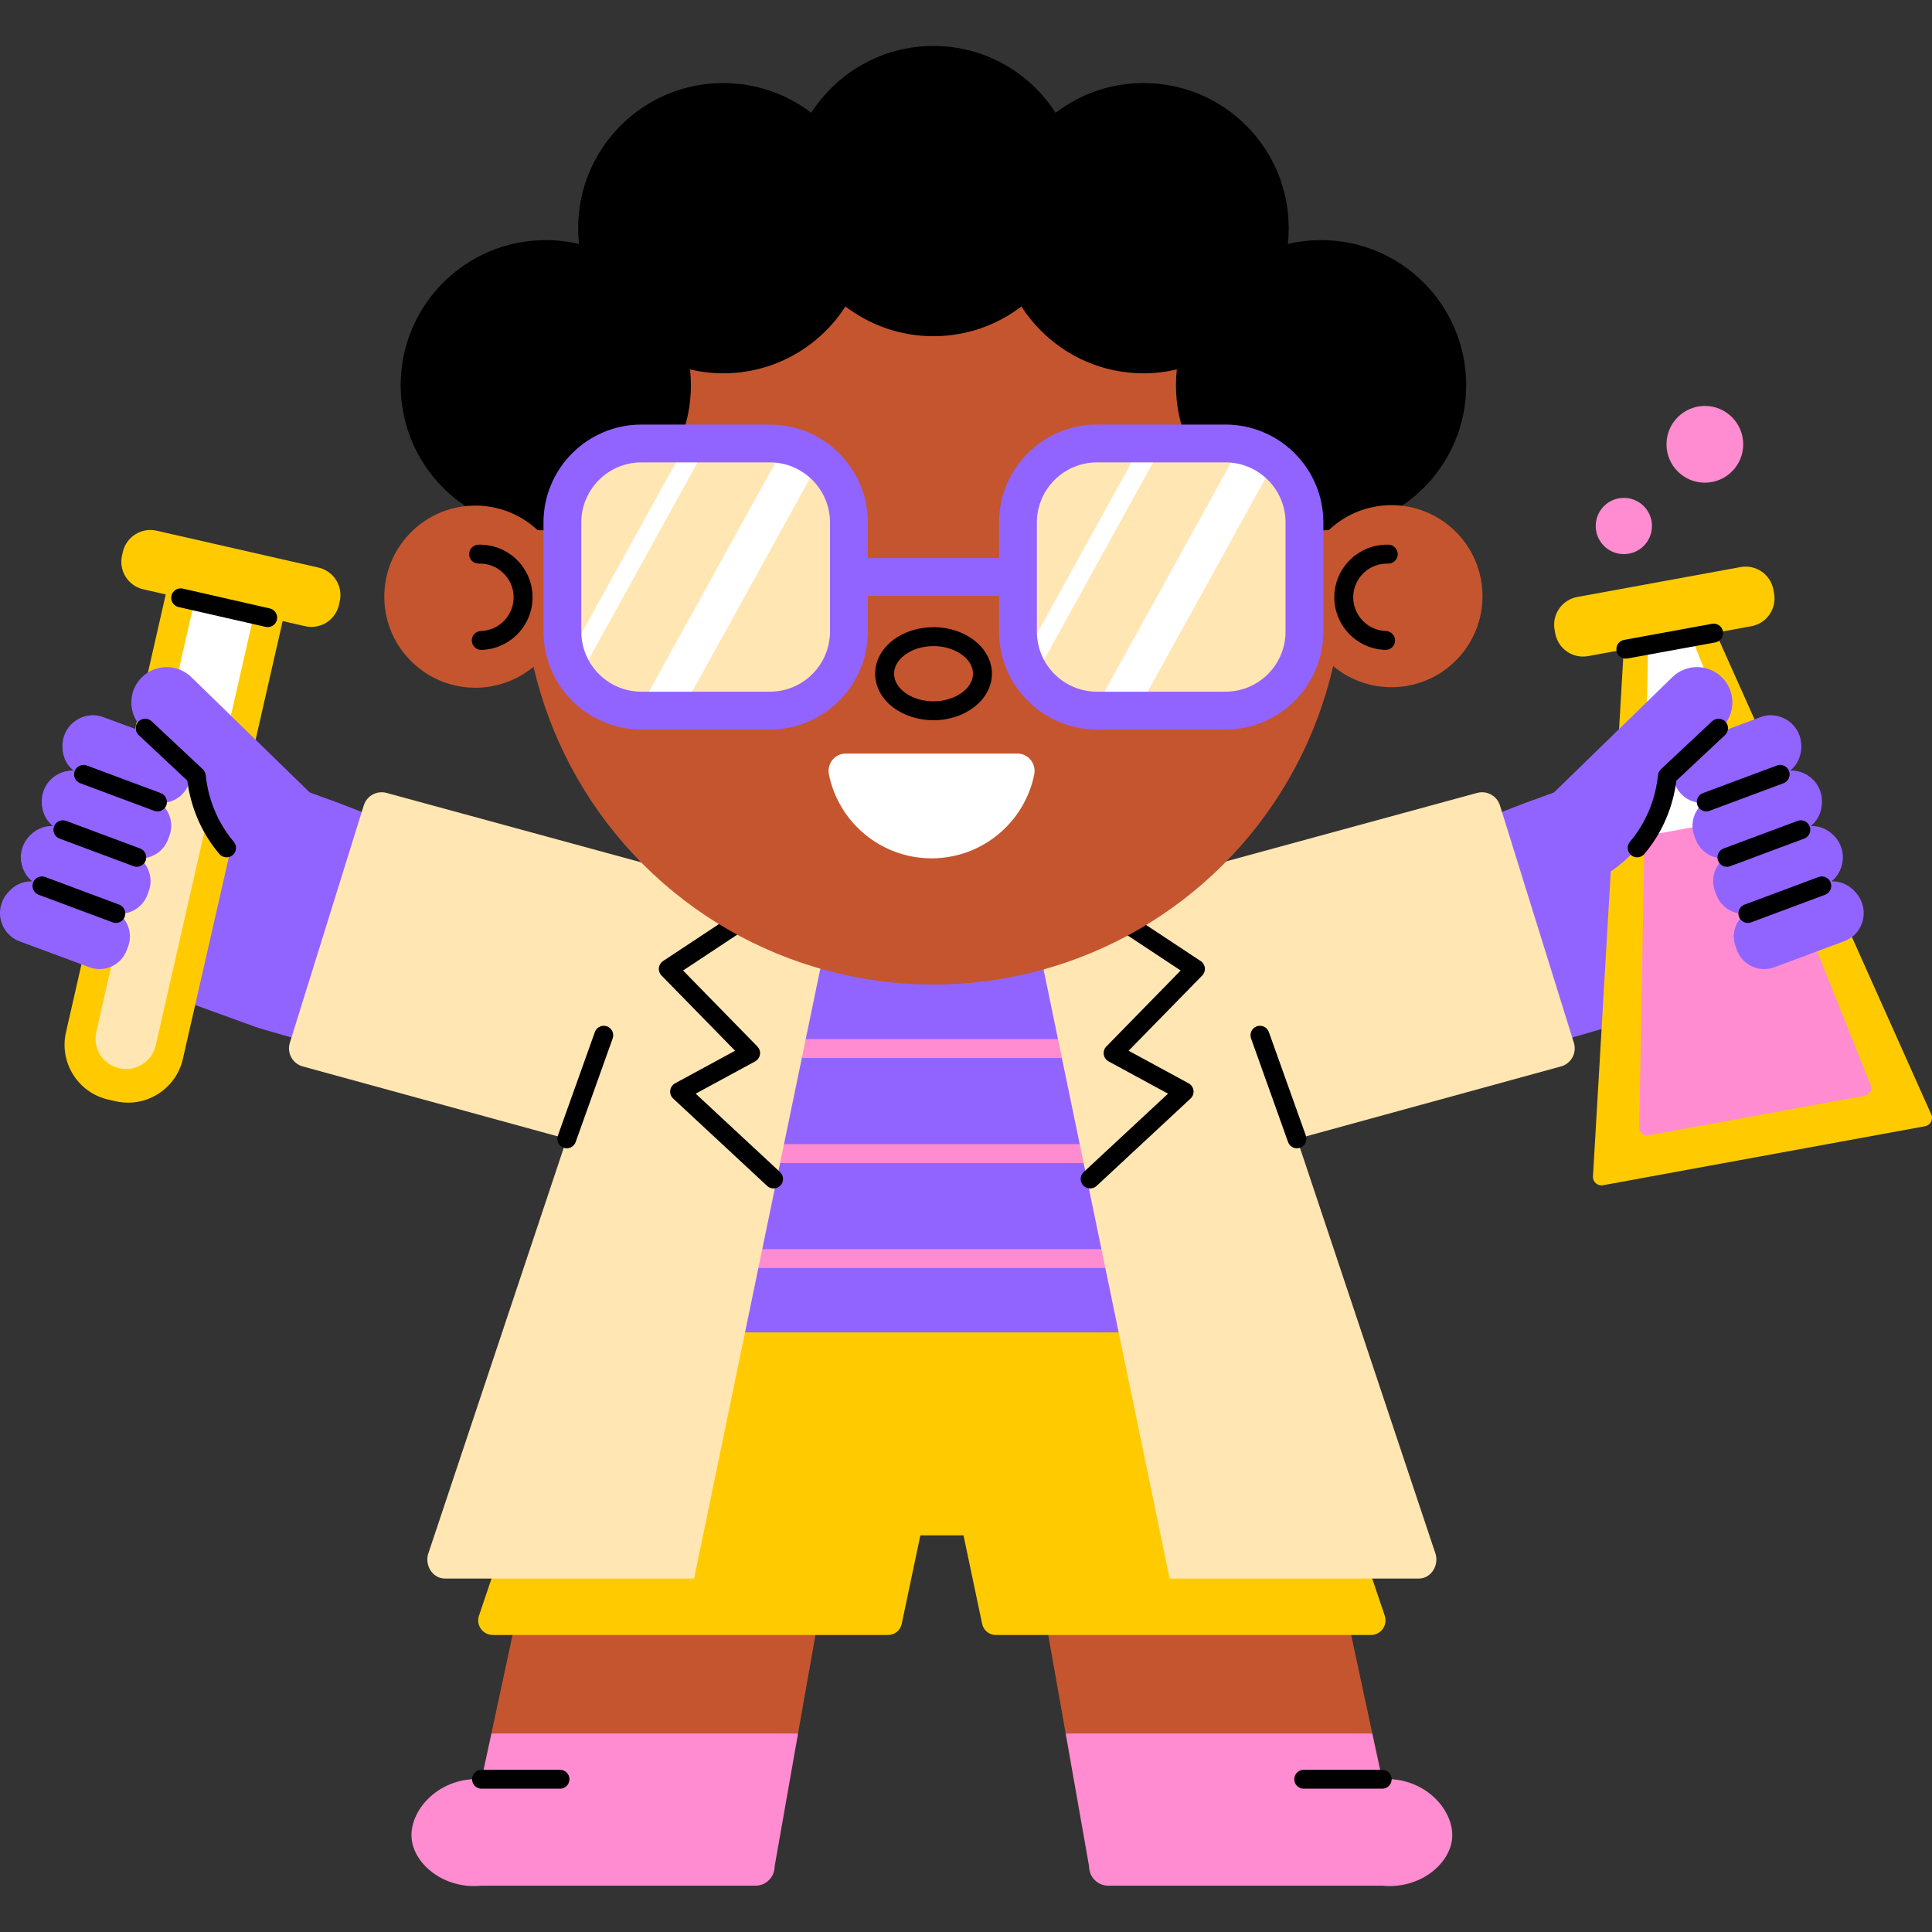
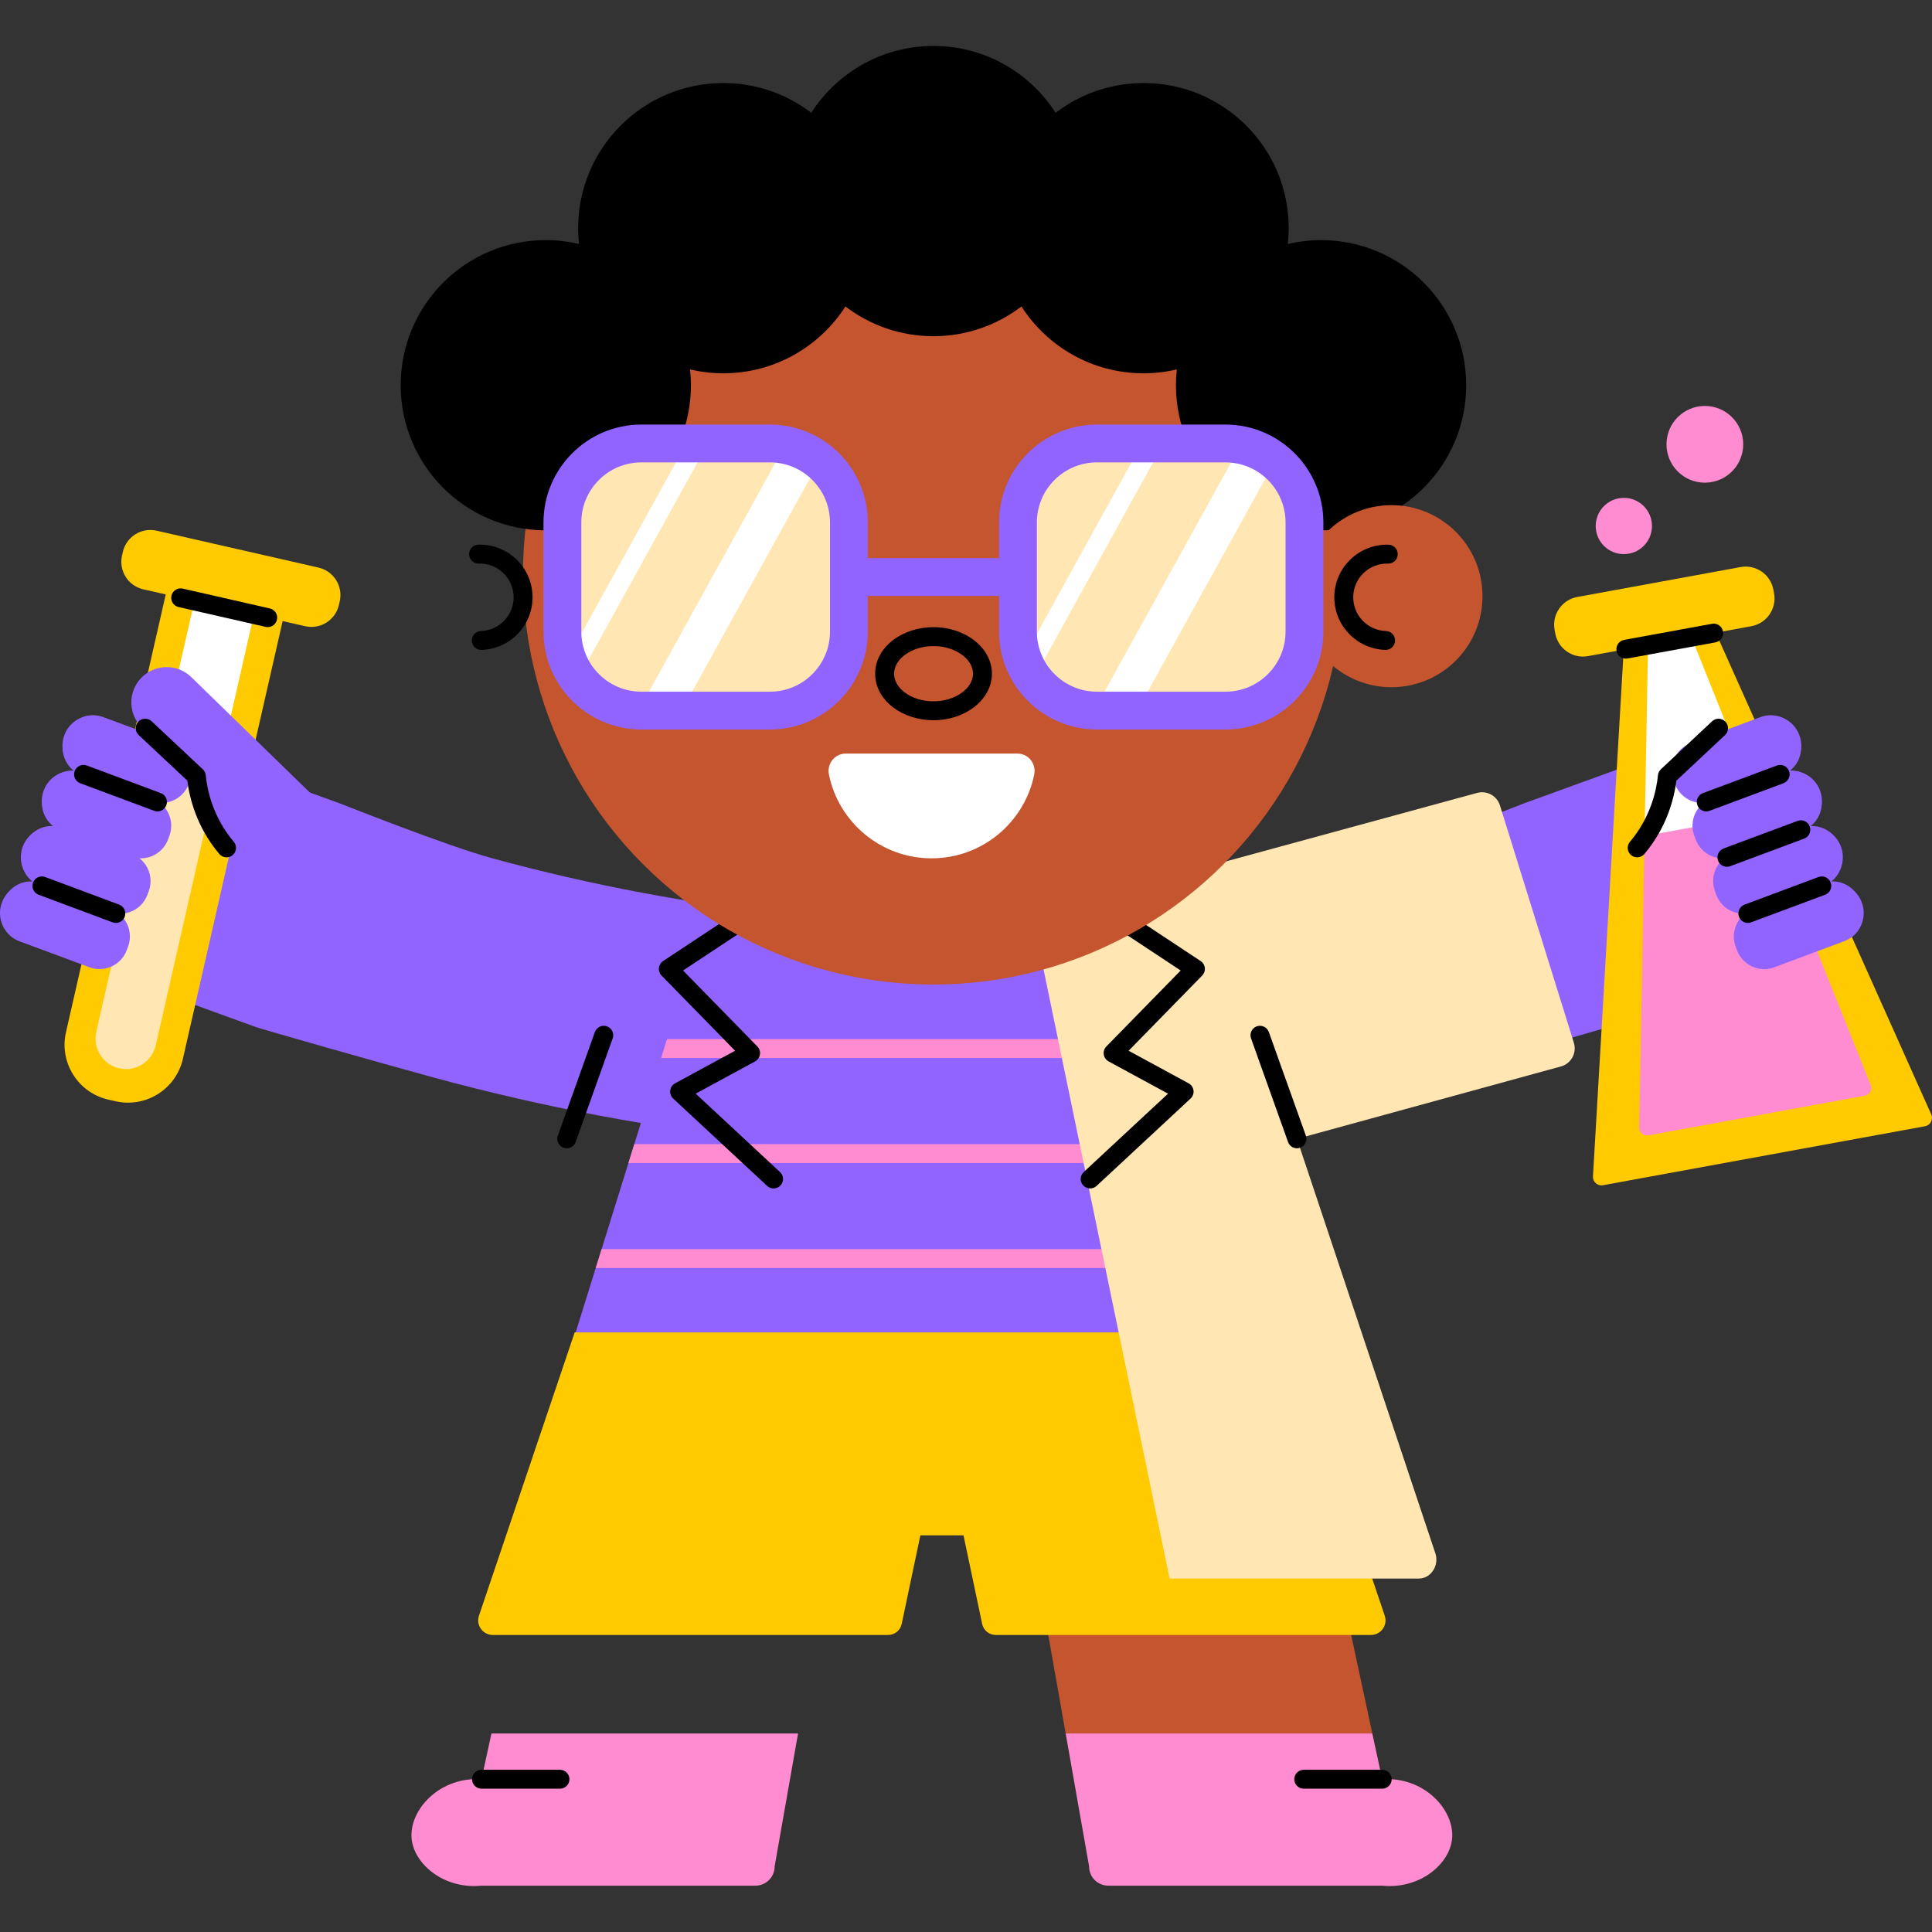
<svg xmlns="http://www.w3.org/2000/svg" id="Layer_1" x="0px" y="0px" viewBox="0 0 512 512" style="enable-background:new 0 0 512 512;" xml:space="preserve">
  <rect x="0" y="0" width="512" height="512" fill="#333333" stroke="none" />
  <g>
    <g>
      <g>
        <path style="fill:#9264FF;" d="M493.422,239.246c-1.387-3.858-5.446-5.962-9.336-5.033c3.493-1.818,5.189-5.981,3.808-9.783     c-1.419-3.954-5.645-6.062-9.622-4.956c3.673-1.741,5.488-6.023,4.072-9.921c-1.333-3.697-5.115-5.782-8.854-5.129     c3.201-1.926,4.702-5.904,3.378-9.548c-1.493-4.154-6.077-6.276-10.216-4.773l-62.623,22.741     c-1.659,0.602-28.342,11.276-40.717,14.65c-26.015,7.091-52.814,12.137-79.652,14.997l6.372,59.8     c30.019-3.199,59.995-8.843,89.096-16.776c14.063-3.833,45.201-12.696,46.898-13.312l62.623-22.741     C492.788,247.959,494.925,243.385,493.422,239.246z" />
        <g>
          <g>
            <g>
              <circle style="fill:#FF8CD0;" cx="430.335" cy="139.395" r="7.454" />
              <path style="fill:#FF8CD0;" d="M461.971,117.748c0,5.615-4.552,10.167-10.167,10.167c-5.615,0-10.167-4.552-10.167-10.167        c0-5.615,4.552-10.167,10.167-10.167C457.419,107.58,461.971,112.132,461.971,117.748z" />
            </g>
            <g>
              <path style="fill:#FFCB00;" d="M511.802,295.331l-57.107-127.654l9.445-1.73c4.06-0.744,6.749-4.638,6.005-8.698l-0.177-0.965        c-0.744-4.06-4.638-6.749-8.698-6.005l-43.281,7.928c-4.06,0.744-6.748,4.638-6.005,8.698l0.177,0.965        c0.744,4.06,4.638,6.749,8.698,6.005l9.445-1.73l-8.149,139.608c-0.085,1.457,1.217,2.608,2.652,2.345l42.672-7.817        l42.672-7.817C511.589,298.201,512.398,296.663,511.802,295.331z" />
              <g>
                <polygon style="fill:#FFFFFF;" points="467.05,215.84 453.043,225.596 435.82,221.56 436.75,170.96 448.25,168.86        " />
                <path style="fill:#FF8CD0;" d="M494.22,290.37l-57.39,10.51c-1.27,0.23-2.44-0.76-2.42-2.05l1.41-77.27l31.23-5.72         l28.71,71.75C496.25,288.79,495.51,290.13,494.22,290.37z" />
              </g>
              <path d="M430.858,174.549c-1.186,0-2.24-0.846-2.462-2.055c-0.249-1.36,0.652-2.666,2.014-2.916l23.277-4.264        c1.361-0.255,2.667,0.652,2.916,2.014c0.25,1.361-0.652,2.666-2.013,2.916l-23.277,4.264        C431.16,174.536,431.008,174.549,430.858,174.549z" />
            </g>
          </g>
          <g>
            <g>
              <path style="fill:#9264FF;" d="M493.242,239.534l-0.353-0.946c-1.199-3.214-4.317-5.149-7.569-4.997        c2.557-2.015,3.645-5.52,2.446-8.734l-0.353-0.946c-1.199-3.214-4.317-5.149-7.569-4.997c2.557-2.015,3.645-5.52,2.447-8.734        l-0.353-0.946c-1.199-3.214-4.317-5.149-7.569-4.997c2.557-2.015,3.645-5.52,2.446-8.734l-0.353-0.946        c-1.486-3.983-5.919-6.007-9.902-4.521l-18.503,6.903c-3.982,1.486-6.007,5.919-4.521,9.902l0.353,0.946        c1.199,3.214,4.317,5.149,7.569,4.997c-2.557,2.015-3.645,5.52-2.446,8.734l0.353,0.946c1.199,3.214,4.317,5.149,7.569,4.997        c-2.557,2.015-3.645,5.52-2.446,8.734l0.353,0.947c1.199,3.214,4.317,5.149,7.569,4.997c-2.557,2.015-3.645,5.52-2.446,8.734        l0.353,0.946c1.486,3.983,5.919,6.007,9.902,4.521l18.503-6.903C492.704,247.95,494.728,243.517,493.242,239.534z" />
              <g>
                <path d="M452.176,215.032c-1.016,0-1.971-0.622-2.347-1.631c-0.484-1.297,0.174-2.74,1.471-3.223l19.589-7.309         c1.292-0.488,2.739,0.173,3.223,1.471c0.485,1.297-0.174,2.74-1.471,3.223l-19.589,7.309         C452.763,214.981,452.468,215.032,452.176,215.032z" />
                <path d="M457.651,229.709c-1.016,0-1.971-0.623-2.348-1.631c-0.483-1.297,0.175-2.74,1.472-3.224l19.59-7.309         c1.292-0.483,2.739,0.174,3.224,1.472c0.484,1.297-0.175,2.74-1.472,3.224l-19.59,7.309         C458.239,229.658,457.943,229.709,457.651,229.709z" />
                <path d="M463.201,244.585c-1.016,0-1.971-0.623-2.348-1.631c-0.484-1.297,0.176-2.74,1.472-3.224l19.59-7.308         c1.294-0.484,2.739,0.174,3.224,1.472c0.483,1.297-0.176,2.74-1.472,3.224l-19.59,7.308         C463.789,244.534,463.493,244.585,463.201,244.585z" />
              </g>
            </g>
            <g>
-               <path style="fill:#9264FF;" d="M401.57,224.022c0.02,2.328,0.903,4.651,2.656,6.45c3.607,3.704,9.611,8.551,13.315,4.943        c3.032-0.937,11.26-3.923,17.536-12.237c4.846-6.42,6.193-12.926,6.637-16.144c4.852-4.725,9.703-9.449,14.555-14.174        c3.706-3.607,3.786-9.535,0.175-13.241c-3.607-3.704-9.535-3.783-13.239-0.175l-38.803,37.788        C402.495,219.088,401.549,221.558,401.57,224.022z" />
              <path d="M433.864,227.204c-0.573,0-1.147-0.195-1.618-0.593c-1.056-0.895-1.187-2.475-0.294-3.532        c5.621-6.639,7.063-13.894,7.423-17.628c0.058-0.607,0.336-1.172,0.78-1.589l13.565-12.717        c1.01-0.947,2.597-0.894,3.542,0.115c0.947,1.01,0.895,2.596-0.115,3.542l-12.891,12.083        c-0.565,4.522-2.429,12.284-8.48,19.431C435.282,226.903,434.575,227.204,433.864,227.204z" />
            </g>
          </g>
        </g>
      </g>
      <g>
        <path style="fill:#9264FF;" d="M130.59,227.495c-12.375-3.374-39.059-14.048-40.717-14.651L27.25,190.103     c-4.14-1.503-8.723,0.62-10.216,4.773c-1.323,3.644,0.177,7.622,3.378,9.548c-3.739-0.653-7.521,1.432-8.854,5.129     c-1.415,3.898,0.399,8.18,4.073,9.921c-3.977-1.107-8.202,1.002-9.622,4.956c-1.381,3.802,0.316,7.965,3.808,9.783     c-3.89-0.929-7.949,1.175-9.336,5.033c-1.503,4.139,0.634,8.713,4.772,10.215l62.623,22.741     c1.696,0.616,32.835,9.479,46.898,13.313c29.101,7.932,59.077,13.576,89.097,16.775l6.372-59.8     C183.404,239.631,156.604,234.585,130.59,227.495z" />
        <g>
          <g>
            <path style="fill:#FFCB00;" d="M84.404,150.416l-42.901-9.777c-4.024-0.917-8.03,1.602-8.948,5.627l-0.218,0.956       c-0.917,4.024,1.602,8.03,5.627,8.947l5.961,1.359l-26.442,116.03c-1.83,8.027,3.195,16.018,11.223,17.848l1.908,0.435       c8.028,1.829,16.018-3.195,17.848-11.223l26.442-116.03l5.962,1.359c4.024,0.917,8.03-1.602,8.948-5.627l0.218-0.956       C90.947,155.339,88.428,151.333,84.404,150.416z" />
            <g>
              <polygon style="fill:#FFFFFF;" points="67.29,162.85 56.77,209 46.404,216.334 41.02,205.42 51.54,159.26       " />
              <path style="fill:#FFE6B3;" d="M56.77,209l-15.5,68.04c-0.99,4.34-5.33,7.07-9.67,6.08c-4.35-1-7.07-5.33-6.08-9.67        l15.5-68.03L56.77,209z" />
            </g>
            <path d="M70.952,166.194c-0.184,0-0.371-0.02-0.559-0.064l-23.073-5.258c-1.349-0.307-2.194-1.65-1.886-3       c0.308-1.349,1.643-2.199,3-1.886l23.072,5.258c1.349,0.307,2.194,1.65,1.886,3C73.128,165.406,72.096,166.194,70.952,166.194z       " />
          </g>
          <g>
            <g>
              <path style="fill:#9264FF;" d="M45.845,196.938l-18.503-6.903c-3.983-1.486-8.416,0.538-9.902,4.521l-0.353,0.946        c-1.199,3.214-0.111,6.719,2.446,8.734c-3.252-0.152-6.37,1.784-7.569,4.997l-0.353,0.946        c-1.199,3.214-0.11,6.719,2.446,8.734c-3.252-0.152-6.37,1.783-7.569,4.997l-0.353,0.946c-1.199,3.214-0.11,6.718,2.446,8.734        c-3.252-0.152-6.37,1.784-7.569,4.997l-0.353,0.946c-1.486,3.983,0.538,8.416,4.521,9.902l18.502,6.903        c3.983,1.486,8.416-0.538,9.902-4.521l0.353-0.946c1.199-3.214,0.11-6.719-2.446-8.734c3.252,0.152,6.37-1.783,7.569-4.997        l0.353-0.947c1.199-3.214,0.111-6.719-2.446-8.734c3.252,0.152,6.37-1.784,7.569-4.997l0.353-0.946        c1.199-3.214,0.111-6.719-2.446-8.734c3.252,0.152,6.37-1.784,7.569-4.997l0.353-0.946        C51.852,202.857,49.828,198.423,45.845,196.938z" />
              <g>
                <path d="M41.728,215.032c-0.292,0-0.587-0.051-0.876-0.159l-19.59-7.309c-1.297-0.484-1.956-1.927-1.472-3.224         c0.485-1.298,1.928-1.957,3.224-1.472l19.59,7.309c1.297,0.484,1.956,1.927,1.472,3.224         C43.699,214.409,42.744,215.032,41.728,215.032z" />
-                 <path d="M36.251,229.709c-0.292,0-0.587-0.051-0.876-0.16l-19.589-7.309c-1.297-0.484-1.956-1.926-1.471-3.223         c0.484-1.298,1.928-1.96,3.223-1.471l19.589,7.309c1.297,0.484,1.956,1.926,1.471,3.223         C38.223,229.086,37.267,229.709,36.251,229.709z" />
                <path d="M30.701,244.585c-0.292,0-0.587-0.051-0.876-0.159l-19.59-7.308c-1.296-0.485-1.956-1.927-1.472-3.224         c0.484-1.298,1.929-1.956,3.224-1.472l19.59,7.308c1.296,0.484,1.956,1.927,1.472,3.224         C32.673,243.962,31.718,244.585,30.701,244.585z" />
              </g>
            </g>
            <g>
              <path style="fill:#9264FF;" d="M92.333,224.022c-0.02,2.328-0.903,4.651-2.656,6.45c-3.607,3.704-9.61,8.551-13.315,4.943        c-3.032-0.937-11.26-3.923-17.536-12.237c-4.846-6.42-6.193-12.926-6.637-16.144c-4.852-4.725-9.703-9.449-14.555-14.174        c-3.706-3.607-3.786-9.535-0.176-13.241c3.607-3.704,9.535-3.783,13.239-0.175l38.803,37.788        C91.408,219.088,92.354,221.558,92.333,224.022z" />
              <path d="M60.039,227.204c-0.712,0-1.417-0.301-1.914-0.887c-6.052-7.148-7.917-14.909-8.481-19.431l-12.89-12.083        c-1.009-0.947-1.061-2.532-0.115-3.542c0.947-1.008,2.532-1.062,3.542-0.115l13.564,12.717        c0.444,0.417,0.722,0.982,0.78,1.589c0.36,3.733,1.803,10.988,7.424,17.628c0.894,1.056,0.762,2.637-0.294,3.532        C61.187,227.009,60.612,227.204,60.039,227.204z" />
            </g>
          </g>
        </g>
      </g>
    </g>
    <g>
      <g>
        <g>
          <g>
            <g>
              <g>
                <path style="fill:#C5552E;" d="M363.68,459.4l-37.956,6.707L282.41,459.4l-1.48-8.43c0-0.01-1.6-8.99-1.6-8.99l-0.82-4.65         l-3.23-18.34l-1.97-11.09l-7.26-41.16h77.68l8.88,41.16l2.41,11.09l3.54,16.56l1.38,6.43l0.12,0.55         C360.06,442.55,363.68,459.4,363.68,459.4z" />
                <path style="fill:#FF8CD0;" d="M384.81,487.38c-0.71,6.71-8.64,13.35-18.51,12.34h-72.61c-2.79,0-5.07-2.28-5.07-5.11         l-5.84-33.15l-0.37-2.06h81.27l0.44,2.06l2.18,10.06c2.7-0.18,5.21,0.21,7.46,1c0.27,0.09,0.54,0.19,0.8,0.3         c2.36,0.95,4.39,2.35,6.02,4.01c0.18,0.18,0.36,0.37,0.53,0.56C383.77,480.36,385.17,484.03,384.81,487.38z" />
                <path d="M366.299,474.022h-20.796c-1.384,0-2.506-1.122-2.506-2.506c0-1.384,1.122-2.506,2.506-2.506h20.796         c1.384,0,2.506,1.122,2.506,2.506C368.804,472.9,367.683,474.022,366.299,474.022z" />
              </g>
              <g>
-                 <path style="fill:#C5552E;" d="M130.226,459.4l37.956,6.707l43.313-6.707l1.48-8.43c0-0.01,1.6-8.99,1.6-8.99l0.82-4.65         l3.23-18.34l1.97-11.09l7.26-41.16h-77.68l-8.88,41.16l-2.41,11.09l-3.54,16.56l-1.38,6.43l-0.12,0.55         C133.846,442.55,130.226,459.4,130.226,459.4z" />
                <path style="fill:#FF8CD0;" d="M109.096,487.38c0.71,6.71,8.64,13.35,18.51,12.34h72.61c2.79,0,5.07-2.28,5.07-5.11         l5.84-33.15l0.37-2.06h-81.27l-0.44,2.06l-2.18,10.06c-2.7-0.18-5.21,0.21-7.46,1c-0.27,0.09-0.54,0.19-0.8,0.3         c-2.36,0.95-4.39,2.35-6.02,4.01c-0.18,0.18-0.36,0.37-0.53,0.56C110.136,480.36,108.736,484.03,109.096,487.38z" />
                <path d="M127.607,474.022h20.796c1.384,0,2.506-1.122,2.506-2.506c0-1.384-1.122-2.506-2.506-2.506h-20.796         c-1.384,0-2.506,1.122-2.506,2.506C125.102,472.9,126.223,474.022,127.607,474.022z" />
              </g>
            </g>
          </g>
          <path style="fill:#FFCB00;" d="M341.604,353.097l-94.205-9.033l-95.1,9.033l-25.369,75.087      c-0.846,2.504,1.016,5.099,3.659,5.099h104.77c1.74,0,3.242-1.219,3.601-2.922l4.944-23.48h11.435l4.944,23.48      c0.359,1.703,1.861,2.922,3.601,2.922h99.429c2.643,0,4.505-2.595,3.659-5.099L341.604,353.097z" />
        </g>
        <g>
          <polygon style="fill:#9264FF;" points="341.34,353.1 152.56,353.1 157.87,336.04 159.43,331.04 166.54,308.21 168.1,303.21       175.21,280.38 176.77,275.38 188.46,237.83 305.46,237.83 317.15,275.38 318.7,280.38 325.81,303.21 327.37,308.21       334.47,331.04 336.03,336.04     " />
          <g>
            <polygon style="fill:#FF8CD0;" points="336.03,336.04 157.87,336.04 159.43,331.04 334.47,331.04      " />
            <polygon style="fill:#FF8CD0;" points="327.37,308.21 166.54,308.21 168.1,303.21 325.81,303.21      " />
            <polygon style="fill:#FF8CD0;" points="318.7,280.38 175.21,280.38 176.77,275.38 317.15,275.38      " />
          </g>
        </g>
      </g>
      <g>
        <g>
-           <path style="fill:#FFE6B3;" d="M174.265,229.713l-71.82-19.584c-2.576-0.702-5.246,0.761-6.041,3.311l-19.594,62.918      c-0.834,2.679,0.718,5.516,3.424,6.258l69.961,19.187l-36.552,109.474c-1.346,3.332,0.919,7.06,4.283,7.06h66.017      l45.436-219.563h-44.784L174.265,229.713z" />
          <path style="fill:#FFE6B3;" d="M417.092,276.358l-19.594-62.918c-0.794-2.55-3.464-4.013-6.04-3.311l-71.82,19.584      l-10.33-30.939h-44.784l45.436,219.563h66.017c3.365,0,5.629-3.728,4.283-7.06l-36.552-109.474l69.96-19.187      C416.374,281.874,417.926,279.037,417.092,276.358z" />
        </g>
        <g>
          <g>
            <path d="M205.004,314.95c-0.611,0-1.222-0.222-1.705-0.671l-24.903-23.152c-0.591-0.549-0.881-1.35-0.78-2.15       c0.102-0.801,0.581-1.503,1.291-1.888l15.901-8.631l-19.496-19.932c-0.523-0.534-0.779-1.274-0.701-2.017       c0.079-0.743,0.486-1.412,1.11-1.824l24.27-16.049c1.153-0.765,2.708-0.448,3.472,0.708c0.764,1.154,0.446,2.709-0.708,3.472       l-21.74,14.376l19.695,20.134c0.549,0.562,0.804,1.349,0.686,2.125c-0.116,0.777-0.591,1.454-1.282,1.829l-15.752,8.551       l22.349,20.777c1.014,0.943,1.072,2.528,0.129,3.541C206.347,314.682,205.676,314.95,205.004,314.95z" />
            <path d="M150.195,304.31c-0.28,0-0.565-0.048-0.843-0.147c-1.304-0.466-1.982-1.9-1.517-3.203l9.809-27.454       c0.466-1.304,1.902-1.98,3.203-1.517c1.304,0.466,1.982,1.9,1.517,3.203l-9.809,27.454       C152.189,303.671,151.224,304.31,150.195,304.31z" />
          </g>
          <g>
            <path d="M288.899,314.95c-0.672,0-1.343-0.268-1.836-0.8c-0.943-1.013-0.885-2.599,0.129-3.541l22.349-20.777l-15.752-8.551       c-0.691-0.375-1.166-1.052-1.282-1.829c-0.117-0.776,0.137-1.563,0.686-2.125l19.695-20.134l-21.739-14.376       c-1.154-0.762-1.471-2.318-0.708-3.472c0.763-1.156,2.317-1.473,3.472-0.708l24.271,16.049c0.623,0.412,1.031,1.081,1.11,1.824       c0.078,0.743-0.178,1.483-0.701,2.017l-19.497,19.932l15.901,8.631c0.71,0.385,1.189,1.087,1.291,1.888       c0.101,0.8-0.189,1.6-0.78,2.15l-24.903,23.152C290.122,314.728,289.509,314.95,288.899,314.95z" />
            <path d="M343.708,304.31c-1.029,0-1.994-0.639-2.36-1.664l-9.808-27.454c-0.465-1.303,0.213-2.737,1.517-3.203       c1.299-0.463,2.737,0.212,3.203,1.517l9.808,27.454c0.465,1.303-0.213,2.737-1.517,3.203       C344.272,304.262,343.988,304.31,343.708,304.31z" />
          </g>
        </g>
      </g>
    </g>
    <g>
      <g>
        <ellipse transform="matrix(0.707 -0.707 0.707 0.707 -35.148 219.486)" style="fill:#C5552E;" cx="247.369" cy="152.171" rx="108.752" ry="108.752" />
        <path d="M350.097,63.63c-3.03,0-5.974,0.362-8.802,1.024c0.149-1.376,0.231-2.771,0.231-4.187     c0-21.24-17.219-38.459-38.459-38.459c-8.771,0-16.851,2.942-23.321,7.884c-6.839-10.651-18.779-17.715-32.377-17.715     c-13.598,0-25.538,7.064-32.377,17.715c-6.47-4.943-14.55-7.884-23.321-7.884c-21.24,0-38.459,17.219-38.459,38.459     c0,1.415,0.082,2.811,0.231,4.187c-2.828-0.663-5.772-1.024-8.802-1.024c-21.24,0-38.459,17.219-38.459,38.459     c0,21.24,17.219,38.459,38.459,38.459s38.459-17.219,38.459-38.459c0-1.415-0.082-2.811-0.231-4.186     c2.828,0.663,5.772,1.024,8.802,1.024c13.598,0,25.538-7.063,32.377-17.715c6.47,4.943,14.55,7.884,23.321,7.884     c8.771,0,16.851-2.942,23.321-7.884c6.839,10.651,18.779,17.715,32.377,17.715c3.03,0,5.974-0.362,8.802-1.024     c-0.149,1.376-0.231,2.771-0.231,4.186c0,21.24,17.219,38.459,38.459,38.459c21.24,0,38.459-17.219,38.459-38.459     C388.557,80.848,371.338,63.63,350.097,63.63z" />
        <g>
          <g>
            <path d="M247.392,190.869c-3.998,0-7.785-1.198-10.663-3.374c-3.092-2.337-4.796-5.512-4.8-8.939       c-0.004-3.427,1.692-6.605,4.779-8.949c2.879-2.187,6.671-3.393,10.677-3.398c8.542,0,15.476,5.52,15.485,12.312       c0.008,6.798-6.926,12.337-15.455,12.348C247.407,190.869,247.399,190.869,247.392,190.869z M247.406,171.22       c-2.935,0.004-5.653,0.848-7.667,2.378c-1.807,1.373-2.8,3.131-2.798,4.953c0.002,1.822,1,3.577,2.81,4.946       c2.014,1.523,4.728,2.361,7.641,2.361c5.685-0.007,10.47-3.364,10.466-7.33C257.853,174.564,253.068,171.22,247.406,171.22z" />
            <path style="fill:#FFFFFF;" d="M269.633,199.706c2.915,0,5.027,2.7,4.447,5.557c-2.574,12.668-13.775,22.202-27.202,22.202       c-13.428,0-24.628-9.534-27.202-22.202c-0.58-2.857,1.531-5.557,4.447-5.557H269.633z" />
          </g>
          <g>
            <g>
-               <ellipse transform="matrix(0.998 -0.07 0.07 0.998 -10.812 9.263)" style="fill:#C5552E;" cx="125.984" cy="157.995" rx="24.125" ry="24.124" />
              <path d="M127.535,172.234c-1.349,0-2.462-1.072-2.504-2.428c-0.043-1.383,1.044-2.539,2.427-2.582        c4.924-0.153,8.807-4.283,8.656-9.209c-0.153-4.924-4.327-8.824-9.209-8.656c-1.419,0.044-2.539-1.045-2.582-2.428        c-0.042-1.383,1.044-2.539,2.427-2.582c7.707-0.233,14.134,5.823,14.373,13.511c0.237,7.687-5.824,14.134-13.511,14.373        C127.587,172.234,127.56,172.234,127.535,172.234z" />
            </g>
            <g>
              <path style="fill:#C5552E;" d="M392.575,154.186c2.104,13.157-6.857,25.527-20.013,27.631        c-13.156,2.104-25.527-6.857-27.631-20.013c-2.103-13.156,6.857-25.527,20.013-27.631        C378.101,132.07,390.472,141.03,392.575,154.186z" />
              <path d="M367.202,172.234c-0.025,0-0.052,0-0.078-0.001c-7.687-0.239-13.747-6.686-13.511-14.373        c0.238-7.687,6.675-13.737,14.373-13.511c1.383,0.043,2.47,1.199,2.428,2.582c-0.043,1.382-1.158,2.47-2.582,2.428        c-4.923-0.147-9.056,3.732-9.209,8.656c-0.152,4.925,3.731,9.056,8.656,9.209c1.383,0.043,2.47,1.199,2.427,2.582        C369.664,171.162,368.55,172.234,367.202,172.234z" />
            </g>
          </g>
        </g>
      </g>
      <g>
        <g>
          <g>
            <path style="fill:#FFE6B3;" d="M204.082,188.317h-34.156c-11.534,0-20.884-9.35-20.884-20.884v-29.022       c0-11.534,9.35-20.884,20.884-20.884h34.155c11.534,0,20.884,9.35,20.884,20.884v29.022       C224.965,178.967,215.615,188.317,204.082,188.317z" />
            <g>
              <path style="fill:#FFFFFF;" d="M187.623,117.531l-34.439,62.354c-1.173-1.584-2.145-3.338-2.836-5.232l31.553-57.121H187.623z        " />
              <path style="fill:#FFFFFF;" d="M217.181,122.172l-36.534,66.142h-10.675c-0.251,0-0.501,0-0.752-0.02l38.859-70.372        C211.478,118.594,214.585,120.077,217.181,122.172z" />
            </g>
          </g>
          <g>
            <path style="fill:#FFE6B3;" d="M324.811,188.317h-34.155c-11.534,0-20.884-9.35-20.884-20.884v-29.022       c0-11.534,9.35-20.884,20.884-20.884h34.155c11.534,0,20.884,9.35,20.884,20.884v29.022       C345.695,178.967,336.345,188.317,324.811,188.317z" />
            <g>
              <path style="fill:#FFFFFF;" d="M308.352,117.531l-34.439,62.354c-1.173-1.584-2.145-3.338-2.836-5.232l31.553-57.121H308.352z        " />
              <path style="fill:#FFFFFF;" d="M337.91,122.172l-36.534,66.142h-10.675c-0.25,0-0.501,0-0.752-0.02l38.859-70.372        C332.207,118.594,335.314,120.077,337.91,122.172z" />
            </g>
          </g>
        </g>
        <path style="fill:#9264FF;" d="M324.763,112.516h-34.059c-14.305,0-25.943,11.638-25.943,25.943v9.452h-34.783v-9.452     c0-14.305-11.638-25.943-25.944-25.943h-34.06c-14.305,0-25.943,11.638-25.943,25.943v28.926     c0,14.305,11.638,25.943,25.943,25.943h34.06c14.305,0,25.944-11.638,25.944-25.943v-9.452h34.783v9.452     c0,14.305,11.638,25.943,25.943,25.943h34.059c14.305,0,25.943-11.638,25.943-25.943v-28.926     C350.706,124.154,339.068,112.516,324.763,112.516z M219.954,167.385c0,8.779-7.141,15.92-15.92,15.92h-34.06     c-8.779,0-15.92-7.141-15.92-15.92v-28.926c0-8.779,7.141-15.92,15.92-15.92h34.06c8.779,0,15.92,7.141,15.92,15.92V167.385z      M340.683,167.385c0,8.779-7.141,15.92-15.92,15.92h-34.059c-8.779,0-15.92-7.141-15.92-15.92v-28.926     c0-8.779,7.142-15.92,15.92-15.92h34.059c8.779,0,15.92,7.141,15.92,15.92V167.385z" />
      </g>
    </g>
  </g>
  <g />
  <g />
  <g />
  <g />
  <g />
  <g />
  <g />
  <g />
  <g />
  <g />
  <g />
  <g />
  <g />
  <g />
  <g />
</svg>